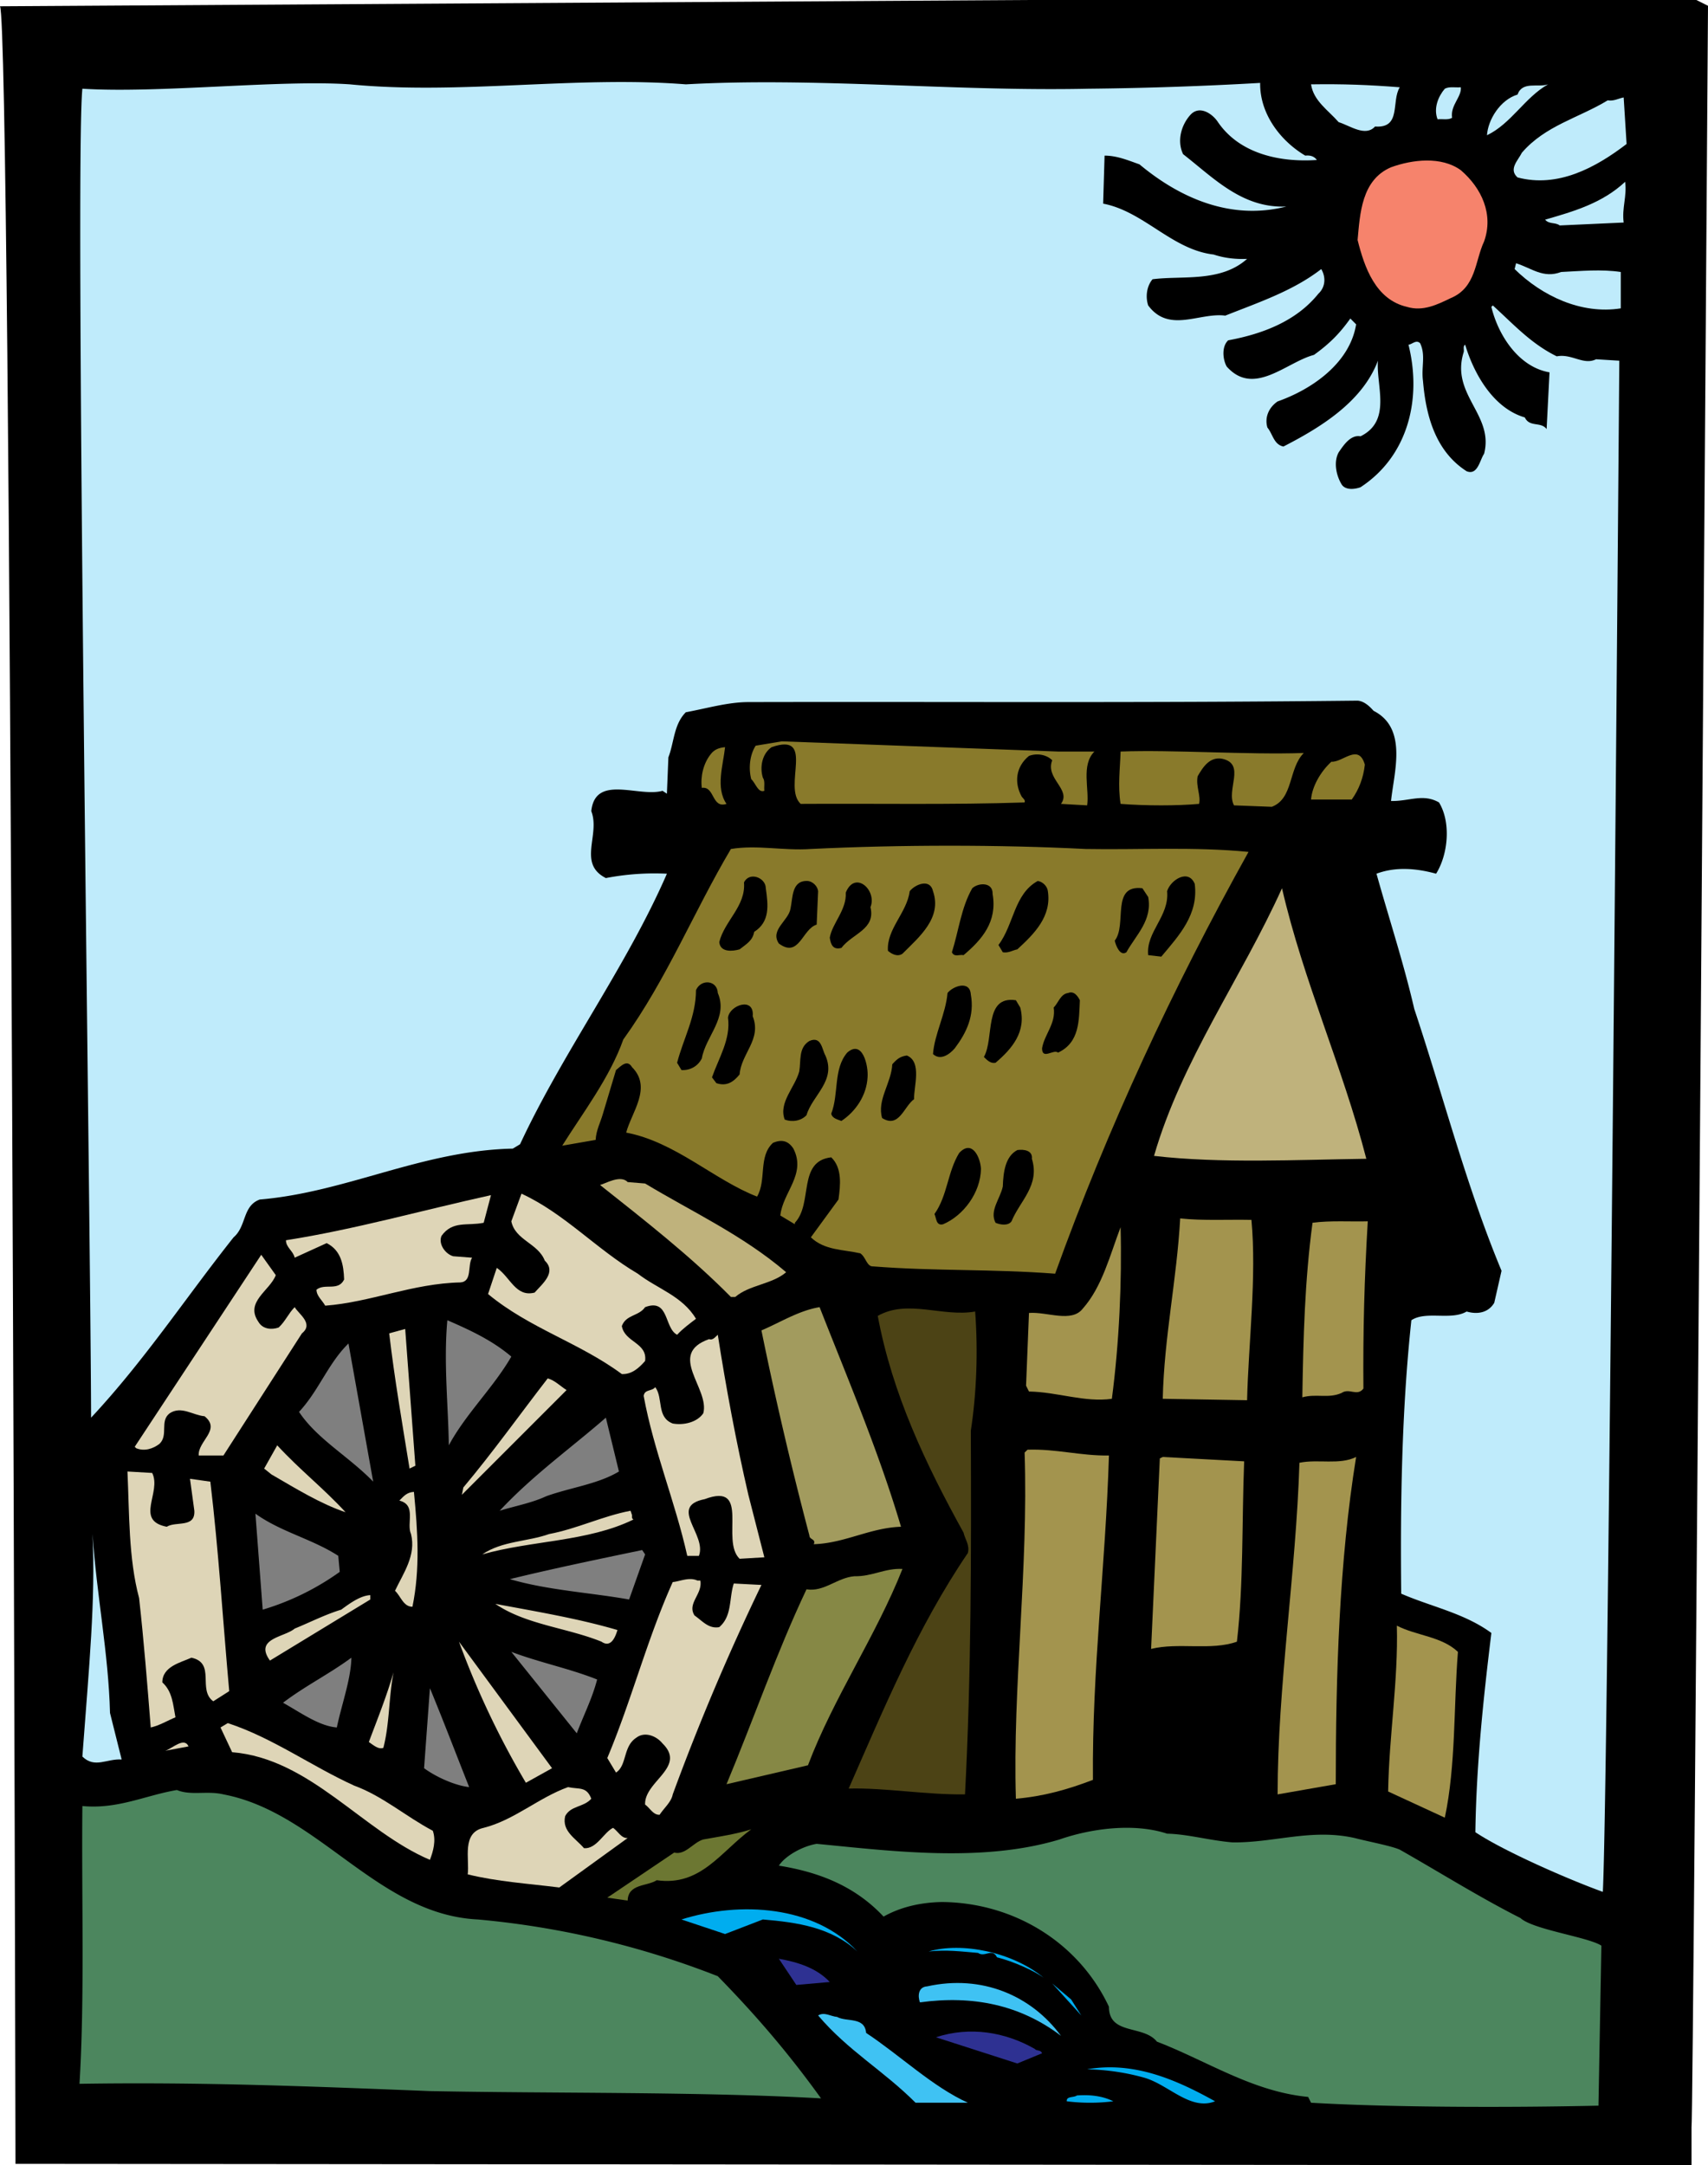
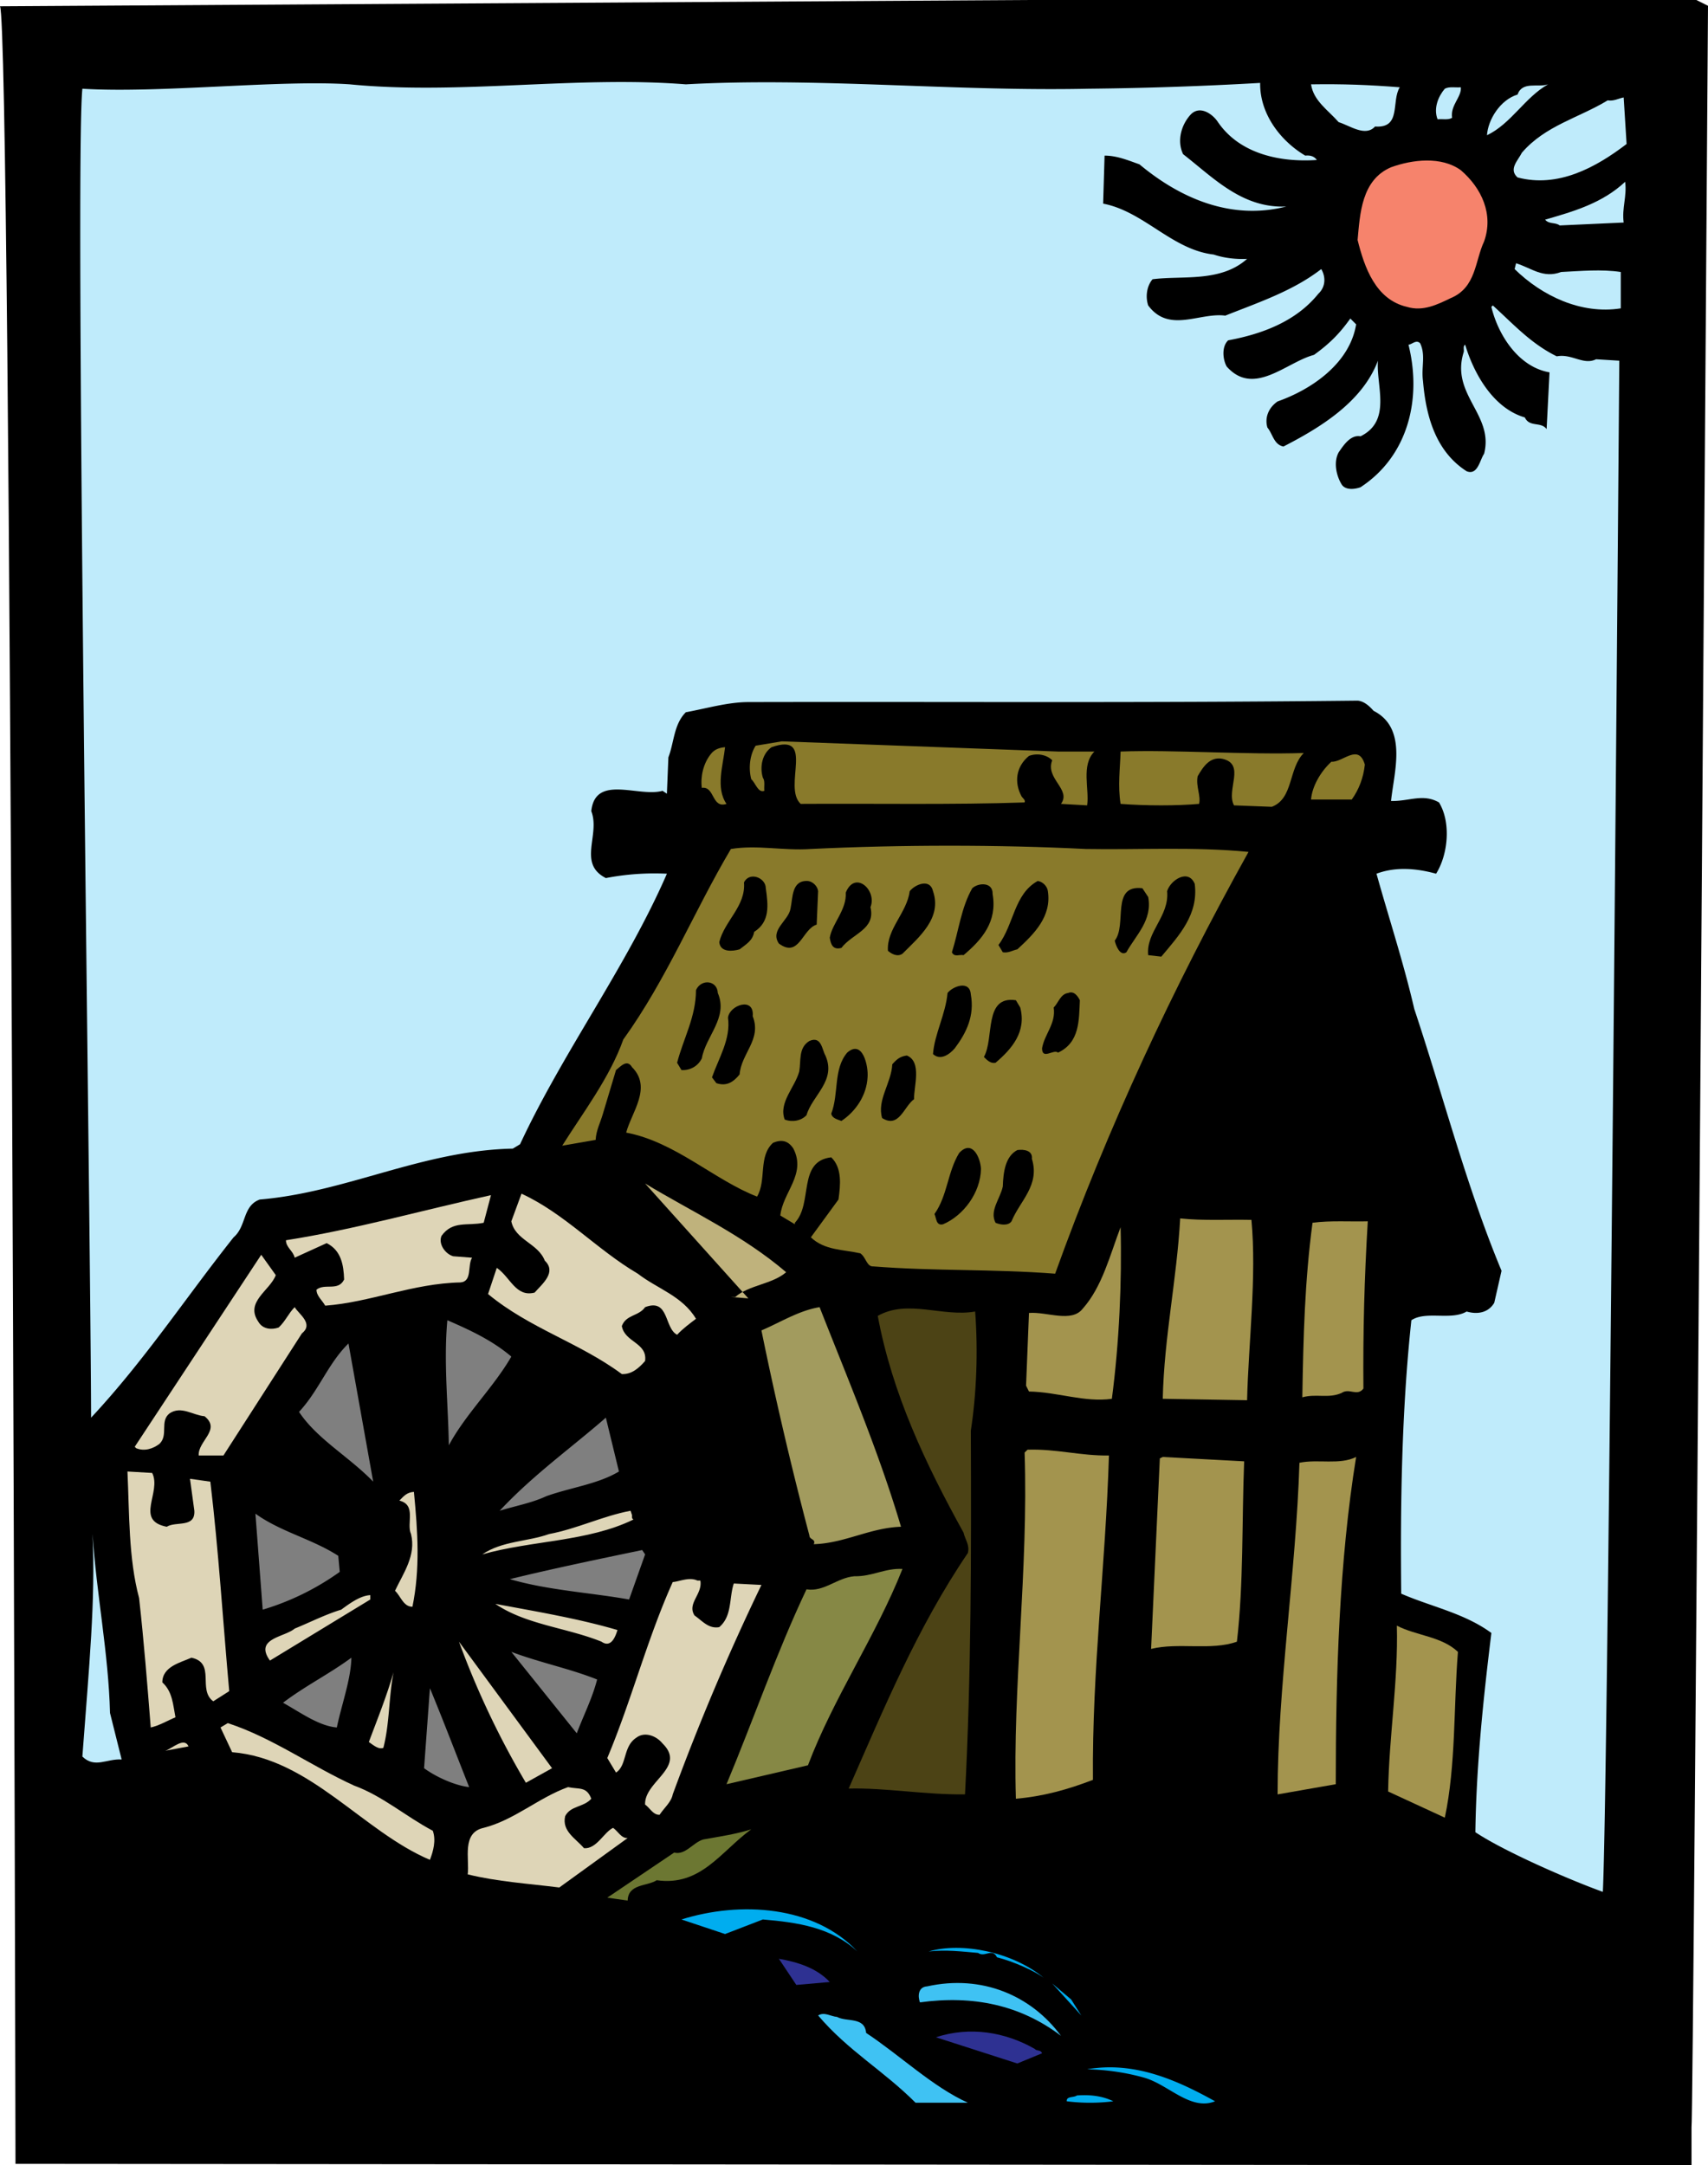
<svg xmlns="http://www.w3.org/2000/svg" width="208.078" height="263.711">
  <path d="m206.664 0 1.414.707s-1.77 258.223-2.008 258.398v4.606l-204.183-.176S1.414 3.485 0 .765L125.18 0h81.484" />
  <path fill="#bfebfb" d="M83.55 10.273c15.884-.886 32.712.887 49.067.532a442.368 442.368 0 0 0 20.903-.707c-.06 3.718 2.421 7.027 5.492 8.855.59-.058 1.062.059 1.418.531-4.313.297-9.328-.648-12.047-4.605-.649-1.004-2.242-2.125-3.363-.887-1.125 1.242-1.657 3.192-.887 4.785 3.719 2.891 7.203 6.614 12.578 6.375-6.734 1.715-12.934-1-17.895-5.136-1.355-.473-2.714-1.063-4.25-1.063l-.175 5.848c4.957.945 8.382 5.61 13.46 6.199 1.243.414 2.598.59 4.075.531-3.246 2.895-7.91 2.008-11.516 2.48-.707.825-.883 2.126-.531 3.188 2.539 3.426 6.262.828 9.39 1.242 4.016-1.597 8.266-3.011 11.692-5.671.531.886.59 2.125-.356 3.011-2.714 3.367-6.847 4.903-10.98 5.668-.828.77-.652 2.364-.18 3.192 3.309 3.718 7.266-.532 10.63-1.418 1.89-1.36 3.128-2.598 4.429-4.43l.707.71c-.766 4.724-5.371 7.911-9.566 9.388-1.122.77-1.594 2.007-1.239 3.187.649.77.77 2.067 1.95 2.305 4.488-2.305 9.624-5.434 11.511-10.453-.234 3.07 1.715 7.324-2.125 9.21-1.238-.234-2.125 1.184-2.656 1.95-.649 1.18-.293 2.836.355 3.898.473.766 1.653.59 2.301.356 5.79-3.782 7.5-10.75 5.848-17.36.472-.062.945-.652 1.418-.18.707 1.477.117 2.895.351 4.606.356 4.254 1.536 8.563 5.317 10.985 1.355.53 1.594-1.36 2.125-2.13 1.238-4.78-4.133-7.199-2.48-12.398.058-.293-.118-.707.175-.883 1.063 3.543 3.426 7.735 7.266 8.856.59 1.238 1.949.472 2.656 1.418l.352-6.91c-3.778-.649-6.258-4.547-7.083-7.973l.176-.176c2.598 2.364 4.664 4.664 7.793 6.2 1.832-.356 3.25 1.12 4.785.355l2.832.176s-1.355 174.61-2.007 186.48c-3.957-1.418-11.985-4.902-15.528-7.265.117-8.325 1.004-16.532 1.95-24.266-3.31-2.422-7.325-3.191-10.985-4.785-.117-10.922.059-22.32 1.238-33.301 1.774-1.18 4.844.059 6.735-1.063 1.18.352 2.597.235 3.363-1.062l.887-3.898c-4.309-10.336-7.086-21.258-10.63-31.887-1.296-5.61-3.07-10.98-4.605-16.473 2.364-.887 4.903-.648 7.262 0 1.477-2.363 1.832-6.258.356-8.68-1.95-1.12-3.66-.117-5.844-.18.351-3.48 2.066-8.855-2.13-10.98-.41-.472-1.12-1.18-1.944-1.238-26.633.293-48.422.117-74.223.176-2.48 0-5.078.77-7.617 1.238-1.477 1.477-1.418 3.664-2.125 5.492l-.18 4.43-.531-.355c-2.895.828-8.207-2.067-8.68 2.48 1.121 2.89-1.71 6.375 1.774 8.148a31.154 31.154 0 0 1 7.437-.53c-4.96 11.394-12.637 21.671-17.89 32.948l-.887.532c-11.04.234-20.254 5.312-30.82 6.199-2.126.77-1.594 3.246-3.192 4.605-5.902 7.442-10.805 14.938-17.36 21.965-.058-23.676-2.007-152.762-1.062-161.855 9.274.59 24.035-1.121 32.594-.532 13.344 1.301 27.516-1.062 40.922 0" />
  <path fill="#f6836c" d="M177.965 20.727c2.539 2.183 4.015 5.37 2.836 8.68-1.121 2.359-.946 5.609-4.074 6.905-1.594.77-3.368 1.657-5.317 1.063-3.836-.883-5.195-4.84-6.02-8.148.294-3.188.47-7.32 4.075-8.856 2.598-.945 6.14-1.36 8.5.356" />
  <path fill="#bfebfb" d="M170.527 10.629c-1.062 1.71.235 5.02-3.011 4.781-1.18 1.3-3.07-.117-4.43-.531-1.3-1.477-3.07-2.598-3.367-4.606 3.898-.058 7.027.059 10.808.356m18.067-.356c-2.832 1.594-4.489 4.786-7.442 6.2.121-1.887 1.598-4.309 3.723-4.957.59-1.657 2.48-.828 3.719-1.243m-10.629.356c.12 1.18-1.297 2.184-1.063 3.719-.472.297-1.18.117-1.77.18-.53-1.36.118-2.837.884-3.723.535-.293 1.3-.118 1.949-.176m20.195 6.906c-3.777 2.895-8.387 5.375-13.285 4.074-1.121-1 .059-2.066.531-3.011 2.832-3.305 6.969-4.25 10.45-6.375.769.117 1.3-.235 1.949-.356l.355 5.668m-.355 9.567-7.793.355c-.532-.414-1.301-.117-1.774-.707 3.485-1.004 6.969-2.008 9.746-4.61.235 1.774-.414 3.192-.18 4.962m-7.616 6.023c2.421-.117 4.902-.355 7.265 0v4.43c-4.844.765-9.625-1.535-12.933-4.785l.175-.708c1.89.59 3.309 1.891 5.493 1.063" />
  <path fill="#897a2b" d="M133.328 91.531c-1.656 1.653-.594 4.606-.887 6.555l-3.187-.18c1.297-1.77-1.95-3.07-1.066-5.312-.708-.711-1.887-.887-2.833-.531-1.593 1.296-1.832 3.246-.886 4.957.176.238.472.414.355.71-8.738.297-18.129.118-27.281.176C95.301 95.84 99.433 89.11 94 91c-1.121.766-1.477 2.36-1.063 3.719.297.414.118 1.062.18 1.594-.77.296-1.062-.946-1.597-1.418-.352-1.356-.176-2.95.535-4.075l3.187-.53 33.656 1.241h4.43M88.332 91c-.234 2.184-1.18 4.957.176 6.906-1.828.59-1.414-2.183-3.008-1.949-.18-1.355.176-2.95 1.063-4.074.472-.649 1.12-.824 1.769-.883m70.504.707c-1.89 1.89-1.242 5.55-3.899 6.555l-4.605-.176c-1.004-1.89 1.477-5.02-1.418-5.672-1.535-.293-2.36 1.004-3.012 2.129-.234 1.238.414 2.36.176 3.363-2.715.239-6.433.239-9.562 0-.356-2.242-.059-4.308 0-6.375 6.496-.238 15.41.414 22.32.176m7.437 1.418c-.175 1.594-.707 3.012-1.593 4.25h-4.961c.12-1.594 1.183-3.426 2.48-4.605 1.36.117 3.309-2.301 4.074.355m-14.171 10.629c-9.211 16.531-17.18 33.656-23.559 51.371-7.676-.59-14.645-.297-22.14-.887-.829.059-.887-1.12-1.594-1.593-2.07-.473-4.372-.356-6.024-1.95l3.363-4.605c.239-1.715.473-3.84-.882-5.137-4.137.473-2.188 5.61-4.43 7.969v.18l-1.773-1.063c.296-2.836 3.19-5.02 1.593-8.148-.648-1.004-1.472-1.125-2.476-.711-1.832 1.656-.77 4.547-1.95 6.554-5.195-2.007-9.98-6.671-15.945-7.793.653-2.48 3.192-5.492.711-7.972-.59-1.004-1.36-.117-1.95.355l-1.593 5.313c-.297 1.062-.828 2.008-.887 3.191l-4.074.707c2.48-3.957 5.785-8.265 7.442-12.933 5.312-7.38 8.562-15.528 13.109-23.204 3.246-.53 6.375.235 9.742 0 10.922-.53 22.969-.53 33.48 0 6.376.118 13.223-.296 19.837.356" />
  <path d="M93.293 108.18c.293 2.07.531 4.074-1.418 5.316-.176 1.063-.945 1.477-1.77 2.125-.828.238-2.363.414-2.48-.887.648-2.597 3.246-4.367 3.012-7.261.648-1.36 2.656-.59 2.656.707m52.257-.528c.47 3.72-1.89 6.258-4.073 8.856l-1.598-.18c-.293-2.832 2.598-4.723 2.305-7.793.414-1.36 2.597-2.773 3.367-.883m-45.883.883-.176 4.074c-1.77.532-2.125 4.133-4.605 2.305-1.121-1.656 1.18-2.777 1.418-4.254.293-1.355.117-3.484 2.125-3.363.59.058 1.18.648 1.238 1.238m27.988 0c.473 3.07-1.652 5.195-3.719 7.086-.59.117-1.062.473-1.769.356l-.531-.887c1.886-2.48 1.886-6.2 4.781-7.793.59.058 1.18.648 1.238 1.238m-21.609 1.949c.648 2.715-2.184 3.188-3.543 4.961-1.063.293-1.3-.472-1.418-1.242.297-1.77 2.066-3.363 1.95-5.492 1.12-2.773 3.839-.293 3.01 1.773m7.618-1.949c1.121 3.25-1.652 5.55-3.719 7.617-.593.414-1.3.059-1.773-.355-.176-2.656 2.305-4.606 2.656-7.262.652-.824 2.48-1.594 2.836 0m7.262.355c.59 3.364-1.297 5.551-3.543 7.438-.473-.117-1.121.297-1.418-.351.828-2.598 1.125-5.434 2.48-7.797.77-.707 2.54-.766 2.48.71m18.954.356c.531 2.832-1.477 4.606-2.656 6.73-.766.532-1.297-.828-1.418-1.417 1.535-1.95-.532-6.848 3.367-6.38l.707 1.067" />
-   <path fill="#bfb27c" d="M166.453 141.129c-8.504.117-17.715.59-25.863-.352 3.363-11.636 10.629-21.613 15.59-32.597 2.597 11.28 7.379 21.73 10.273 32.949" />
  <path d="M87.445 120.934c1.301 3.011-1.476 5.257-1.945 7.972-.473.946-1.418 1.477-2.48 1.418l-.532-.887c.766-2.953 2.301-5.609 2.301-8.855.652-1.418 2.598-1.18 2.656.352m30.825.179c.472 2.598-.532 4.664-1.95 6.555-.648.766-1.77 1.535-2.656.707.176-2.422 1.535-4.84 1.77-7.441.652-.825 2.718-1.594 2.836.18m13.285.706c-.118 2.422 0 5.137-2.657 6.38-.53-.473-1.949.94-1.949-.532.293-1.715 1.711-3.012 1.418-4.961.59-.59.824-1.652 1.77-1.773.71-.293 1.183.414 1.418.886m-7.262.887c.766 2.953-1.004 5.02-3.012 6.73-.59.118-1.004-.296-1.418-.707 1.297-2.304-.058-7.5 3.899-6.91l.531.887M91.7 123.77c1.12 2.832-1.419 4.546-1.595 7.085-.77.946-1.597 1.477-2.835 1.063l-.532-.707c.828-2.363 2.305-4.668 1.95-7.266.175-1.535 3.246-2.597 3.011-.175m8.856 4.78c1.36 3.075-1.594 4.845-2.301 7.266-.652.707-1.774.883-2.66.532-.766-2.067 1.242-3.899 1.773-5.848.235-1.36-.117-2.89 1.238-3.719 1.477-.648 1.536 1.063 1.95 1.77m5.136 2.659c-.117 2.185-1.418 4.134-3.187 5.313-.414-.175-1.121-.296-1.238-.886.945-2.418.234-5.43 1.945-7.438 1.89-1.656 2.598 1.653 2.48 3.012m5.669 2.656c-1.239.887-1.829 3.602-3.895 2.301-.653-2.184 1.12-4.25 1.238-6.55.59-.653.945-.946 1.774-1.067 1.886.77.824 3.84.882 5.316m8.149 8.504c-.059 2.89-2.125 5.668-4.606 6.73-.882.235-.824-.769-1.062-1.242 1.594-2.242 1.594-5.136 3.012-7.437 1.593-1.715 2.597.59 2.656 1.95m6.202-1.243c1.005 3.246-1.476 5.137-2.48 7.617-.414.59-1.418.414-1.949.176-.77-1.473.59-2.95.887-4.426.059-1.715.293-3.66 1.77-4.43.828-.117 1.89.059 1.773 1.063" />
-   <path fill="#bfb27c" d="M78.59 144.14c5.668 3.426 11.867 6.262 17.183 10.805-1.714 1.477-4.488 1.535-6.199 3.012h-.531c-4.961-5.016-10.512-9.328-15.945-13.64.59-.118 2.48-1.297 3.367-.352l2.125.176" />
+   <path fill="#bfb27c" d="M78.59 144.14c5.668 3.426 11.867 6.262 17.183 10.805-1.714 1.477-4.488 1.535-6.199 3.012h-.531l2.125.176" />
  <path fill="#ded5b7" d="M77.703 155.125c2.363 1.828 5.434 2.715 7.086 5.492-.766.59-1.594 1.18-2.3 1.946-1.598-.825-.946-4.485-3.9-3.364-.769 1.121-2.304.883-2.835 2.301.355 2.008 3.133 2.008 2.836 4.254-.77.883-1.653 1.652-2.836 1.594-5.195-3.84-11.219-5.551-16.297-9.746l1.063-3.188c1.656 1.125 2.304 3.602 4.609 3.012.941-1.063 2.715-2.48 1.238-3.895-.828-2.129-3.601-2.48-4.074-4.785l1.238-3.367c5.258 2.422 9.153 6.793 14.172 9.746m-18.777-6.203c-2.008.414-3.778-.293-5.137 1.594-.41.945.414 2.187 1.418 2.484l2.305.176c-.594.945.058 2.894-1.418 3.012-5.79.117-10.985 2.421-16.477 2.832-.351-.649-1.062-1.18-1.062-1.946 1.004-.828 2.656.235 3.367-1.242-.059-1.773-.356-3.543-2.125-4.43l-3.899 1.774c-.175-.828-1.062-1.242-1.062-2.125 8.324-1.301 16.652-3.664 24.977-5.492l-.887 3.363" />
  <path fill="#a3944e" d="M152.457 148.57c.648 6.97-.355 14.88-.531 21.965l-10.274-.176c.176-7.558 1.711-14.527 2.125-21.968 2.778.297 5.786.12 8.68.18m14.172.175c-.414 6.91-.59 13.465-.531 20.371-.77 1.004-1.711-.117-2.657.531-1.593.711-3.07.059-4.785.532.121-7.38.297-14.172 1.242-21.258 2.125-.293 4.723-.117 6.73-.176m-31.175 21.614c-3.308.468-6.613-.829-10.098-.887l-.355-.711.355-8.856c2.184-.176 5.196 1.239 6.555-.531 2.36-2.656 3.305-6.496 4.606-9.918.175 6.613-.176 14.168-1.063 20.902" />
  <path fill="#ded5b7" d="M33.598 155.3c-.711 1.891-3.782 3.247-2.13 5.669.536.945 1.657 1.004 2.481.707.828-.766 1.184-1.711 1.95-2.477.472.824 2.363 2.008.886 3.188l-9.566 14.879h-3.012c-.117-1.77 2.777-3.13.711-4.782-1.418-.117-2.836-1.3-4.254-.355-1.238.945-.117 2.656-1.238 3.719-.77.593-1.832.945-2.836.53l-.176-.175 15.41-23.383 1.774 2.48" />
  <path fill="#a29b5e" d="M99.848 159.2c3.48 8.855 7.203 17.593 9.918 26.745-3.778.121-6.848 2.008-10.63 2.125.298-.648-.53-.53-.53-1.062a449.696 449.696 0 0 1-5.844-24.977c2.242-.945 4.547-2.418 7.086-2.832" />
  <path fill="#4c4315" d="M118.8 159.73c.356 4.84.177 9.918-.53 14.524.058 14.644.058 29.762-.707 44.285-4.844.059-9.747-.824-14.172-.707 4.308-9.8 8.382-19.664 14.523-28.695.238-1.004-.351-1.657-.531-2.48-4.606-8.329-8.68-16.891-10.45-26.395 3.66-2.067 7.91.175 11.868-.532" />
-   <path fill="#ded5b7" d="m50.602 178.508-.707.351c-.887-5.488-1.833-10.921-2.48-16.472.648-.176 1.296-.356 1.948-.532l1.239 16.653m40.566 3.542 1.95 7.614-3.013.18c-2.363-2.246 1.415-9.39-4.253-7.262-4.485.883.296 4.309-.707 6.906h-1.418c-1.477-6.613-4.075-12.754-5.313-19.484.117-.828 1.004-.531 1.414-1.063 1.004 1.36.121 3.66 2.129 4.43 1.297.234 2.95-.121 3.719-1.242.828-3.012-4.489-7.203.707-9.035.472.18.77-.293 1.062-.531 1.004 6.437 2.246 13.109 3.723 19.488m-22.145-12.754L56.27 182.05l.175-.887c3.664-4.371 6.852-8.86 10.278-13.285.882.234 1.535.945 2.3 1.418m-26.925 14.88c-3.012-1.004-6.082-2.895-9.032-4.606l-.886-.71 1.593-2.833c2.774 3.012 5.61 5.196 8.325 8.149" />
  <path fill="#a3944e" d="M135.098 177.266c-.414 13.523-2.067 25.98-1.95 39.504-3.07 1.18-6.02 2.007-9.386 2.3-.414-13.52 1.535-27.988 1.062-42.16l.356-.351c3.48-.118 6.492.765 9.918.707m16.472.711c-.293 7.496-.058 14.878-.882 21.964-3.13 1.122-7.145.059-10.454.883l1.063-23.203.355-.176 9.918.532m11.16 39.323-7.085 1.24c0-13.169 2.246-26.985 2.66-40.388 2.242-.472 4.898.297 6.906-.707-2.066 12.754-2.48 26.63-2.48 39.856" />
  <path fill="#ded5b7" d="M18.54 179.39c1.179 2.364-2.185 5.79 1.773 6.555 1.12-.707 3.48.18 3.363-1.949l-.531-3.894 2.48.351c1.004 8.387 1.535 17.008 2.3 25.512l-1.945 1.238c-1.949-1.418.352-4.664-2.66-5.312-1.297.59-3.543 1.062-3.543 3.007 1.243 1.125 1.301 2.72 1.598 4.254-1.004.414-1.95 1.004-3.012 1.239-.414-5.254-.828-10.45-1.418-15.766-1.3-4.84-1.183-10.39-1.418-15.41l3.012.176m31.887 2.304c.472 4.899.765 9.387-.18 13.993-1.121 0-1.418-1.297-2.125-1.946 1.004-2.129 2.598-4.312 1.95-6.91-.59-1.3.706-3.543-1.419-4.074.532-.531.887-1.004 1.774-1.063m26.57 2.832c0 .18-.058.414.176.536-5.55 2.714-12.399 2.535-18.422 4.25 2.422-1.653 5.492-1.536 8.148-2.481 3.426-.648 6.497-2.184 9.922-2.836l.176.531" />
  <path fill="#bfebfb" d="m13.402 208.621 1.418 5.668c-1.832-.117-3.25 1.121-4.785-.355.828-11.121 1.61-18.98 1.242-27.102.473 7.32 1.946 14.527 2.125 21.79" />
  <path fill="#868845" d="M109.945 191.082c-3.25 8.207-8.386 15.648-11.515 23.914l-9.922 2.305c3.308-7.914 6.082-16.004 9.746-23.738 2.125.355 3.719-1.418 5.844-1.594 2.125.058 3.718-1.004 5.847-.887" />
  <path fill="#ded5b7" d="M85.32 192.5c.297 1.652-1.652 2.777-.707 4.25.946.652 1.711 1.656 3.012 1.418 1.594-1.356 1.18-3.543 1.77-5.313l3.367.176a284.496 284.496 0 0 0-10.805 25.508c-.18.945-1.066 1.656-1.594 2.48-.77.06-1.183-.824-1.773-1.238-.117-2.836 5.078-4.547 2.125-7.441-.766-.945-2.184-1.477-3.188-.707-1.652 1.062-1.12 3.363-2.48 4.25l-1.063-1.77c2.954-7.027 4.84-14.468 7.973-21.433.824-.063 2.008-.653 3.008-.18h.355m-40.21 2.305-12.223 7.437c-1.95-2.715 1.773-2.832 3.011-3.894 1.891-.77 3.72-1.715 5.668-2.305 1.125-.828 2.364-1.711 3.543-1.77v.532m30.114 3.718c-.235.766-.766 2.243-1.946 1.418-4.254-1.714-9.21-2.066-12.933-4.605 5.02.941 10.039 1.77 14.879 3.187" />
  <path fill="#a3944e" d="M177.613 201.18c-.535 6.73-.238 13.757-1.597 20.195l-6.907-3.188c.118-6.851 1.239-13.464 1.063-20.195 2.422 1.238 5.433 1.297 7.441 3.188" />
  <path fill="#ded5b7" d="M64.066 217.125a104.087 104.087 0 0 1-8.152-17.184l11.34 15.41-3.188 1.774m-17.363-4.254c-.59.238-1.238-.355-1.77-.707 1.063-2.836 2.184-5.61 3.012-8.504-.59 3.012-.472 6.258-1.242 9.211" />
  <path fill="#7f7f7f" d="M62.293 165.219c-2.184 3.781-5.55 6.969-7.617 10.808-.059-4.722-.649-10.156-.176-15.234 2.715 1.18 5.43 2.422 7.793 4.426m-16.828 15.234c-2.895-3.008-6.852-5.195-9.035-8.5 2.422-2.598 3.543-5.906 6.023-8.328l3.012 16.828m29.937-1.238c-2.539 1.535-5.906 1.95-8.859 3.012-1.77.828-3.777 1.18-5.668 1.77 4.074-4.368 8.738-7.677 12.934-11.337l1.593 6.555M41.21 189.488l.18 1.95a31.622 31.622 0 0 1-9.386 4.605l-.887-11.691c3.13 2.242 6.906 3.07 10.094 5.136m37.379-.175-1.95 5.492c-4.605-.828-9.917-1.125-14.523-2.48 5.313-1.302 10.746-2.423 16.117-3.544l.356.531m-5.844 15.235c-.594 2.3-1.656 4.367-2.48 6.555l-7.973-9.922c3.426 1.3 7.027 2.007 10.453 3.367m-31.711 5.843c-2.183-.175-4.426-1.827-6.555-3.011 2.72-2.067 5.61-3.484 8.329-5.488-.059 2.656-1.184 5.668-1.774 8.5m16.121 7.261c-1.652-.175-3.957-1.18-5.492-2.3l.711-9.743c1.594 3.836 3.188 8.032 4.781 12.043" />
  <path fill="#ded5b7" d="M43.16 217.477c3.426 1.242 6.32 3.78 9.567 5.492.414 1.18.058 2.48-.352 3.543-8.21-3.485-14.586-12.34-24.094-13.11l-1.418-3.011.887-.532c5.434 1.774 10.215 5.258 15.41 7.618m-20.191-4.782c-.946.176-1.89.356-2.836.532.887-.297 2.305-1.715 2.836-.532m49.066 6.375c-.945 1.063-2.539.828-3.187 2.13-.414 1.827 1.297 2.714 2.3 3.894 1.536.117 2.422-1.95 3.543-2.48.59.413 1.004 1.3 1.774 1.241l-8.328 6.024c-3.778-.473-7.555-.711-11.157-1.598.235-1.886-.77-5.078 1.946-5.668 3.722-.945 6.672-3.66 10.277-4.96 1.356.296 2.242-.118 2.832 1.417" />
-   <path fill="#4c865e" d="M27.219 218.54c11.574 2.187 18.777 14.644 31 15.233a106.27 106.27 0 0 1 29.226 6.91c4.727 4.84 8.621 9.387 12.578 14.88-14.582-.829-32.418-.59-47.648-.887-14.762-.59-28.05-1.121-42.691-.887.648-10.625.234-22.555.351-33.832 4.313.414 7.676-1.3 11.516-1.95 1.71.712 3.66.06 5.668.532m122.937 5.848c5.078.058 9.621-1.715 14.88-.532 1.694.442 4.429.946 5.491 1.415 4.899 2.777 9.684 5.789 14.7 8.328 1.539 1.418 8.21 2.3 9.863 3.363l-.356 19.488c-10.332.235-24.976.235-35.015-.355l-.352-.707c-6.793-.653-12.281-4.371-18.426-6.735-1.652-2.066-5.843-.765-5.843-4.25-3.72-7.91-11.692-12.695-20.371-12.754-2.598.059-4.961.59-7.086 1.774-3.543-3.781-7.973-5.434-12.754-6.203.765-1.18 2.836-2.36 4.605-2.657 9.211.887 20.137 2.305 29.582-.53 3.723-1.298 8.977-2.067 13.11-.708 2.539.059 5.136.824 7.972 1.063" />
  <path fill="#6c7732" d="M91.52 222.793c-3.72 2.715-6.141 6.965-11.512 6.2-1.184.765-3.485.413-3.543 2.48l-2.48-.356 8.148-5.492c1.36.355 2.305-1.238 3.543-1.594 1.949-.355 4.015-.648 5.844-1.238" />
  <path fill="#00adef" d="M104.453 237.672c-3.187-2.953-7.324-3.543-11.516-3.899l-4.605 1.774-5.312-1.774c7.144-2.242 16.175-1.71 21.433 3.899m22.676 3.188c-1.125-.829-3.606-1.95-5.672-2.481-.59-1.18-1.477.059-2.3-.531-2.067-.176-3.9-.414-6.024-.176 4.015-1.18 10.215.058 13.996 3.187" />
  <path fill="#2e3192" d="m101.086 241.39-4.074.356-2.125-3.187c2.304.41 4.605 1.12 6.199 2.832" />
  <path fill="#00adef" d="m131.73 245.465-3.542-3.895 2.304 1.946zm0 0" />
  <path fill="#3fc2f3" d="M129.254 247.945c-4.961-3.777-10.75-4.96-17.184-4.074-.297-.828-.18-1.89.883-1.95 6.676-1.476 12.695 1.122 16.3 6.024m-23.737-.355c4.191 2.777 8.09 6.555 12.398 8.504h-6.375c-3.957-3.957-8.21-6.317-11.871-10.63.77-.472 1.535.118 2.305.177 1.18.652 3.367-.059 3.543 1.949" />
  <path fill="#2e3192" d="M126.063 249.54c.238.296.71.058.886.53l-3.012 1.243-9.917-3.192c4.132-1.355 8.44-.648 12.043 1.418" />
  <path fill="#00adef" d="M148.027 255.918c-2.949 1.18-5.609-1.95-8.5-2.836-2.246-.648-4.605-1.004-7.086-1.062 5.727-1.004 10.922 1.3 15.586 3.898m-12.398 0a22.97 22.97 0 0 1-5.668 0c-.059-.652.824-.414 1.238-.711 1.598-.117 3.13.059 4.43.711" />
</svg>